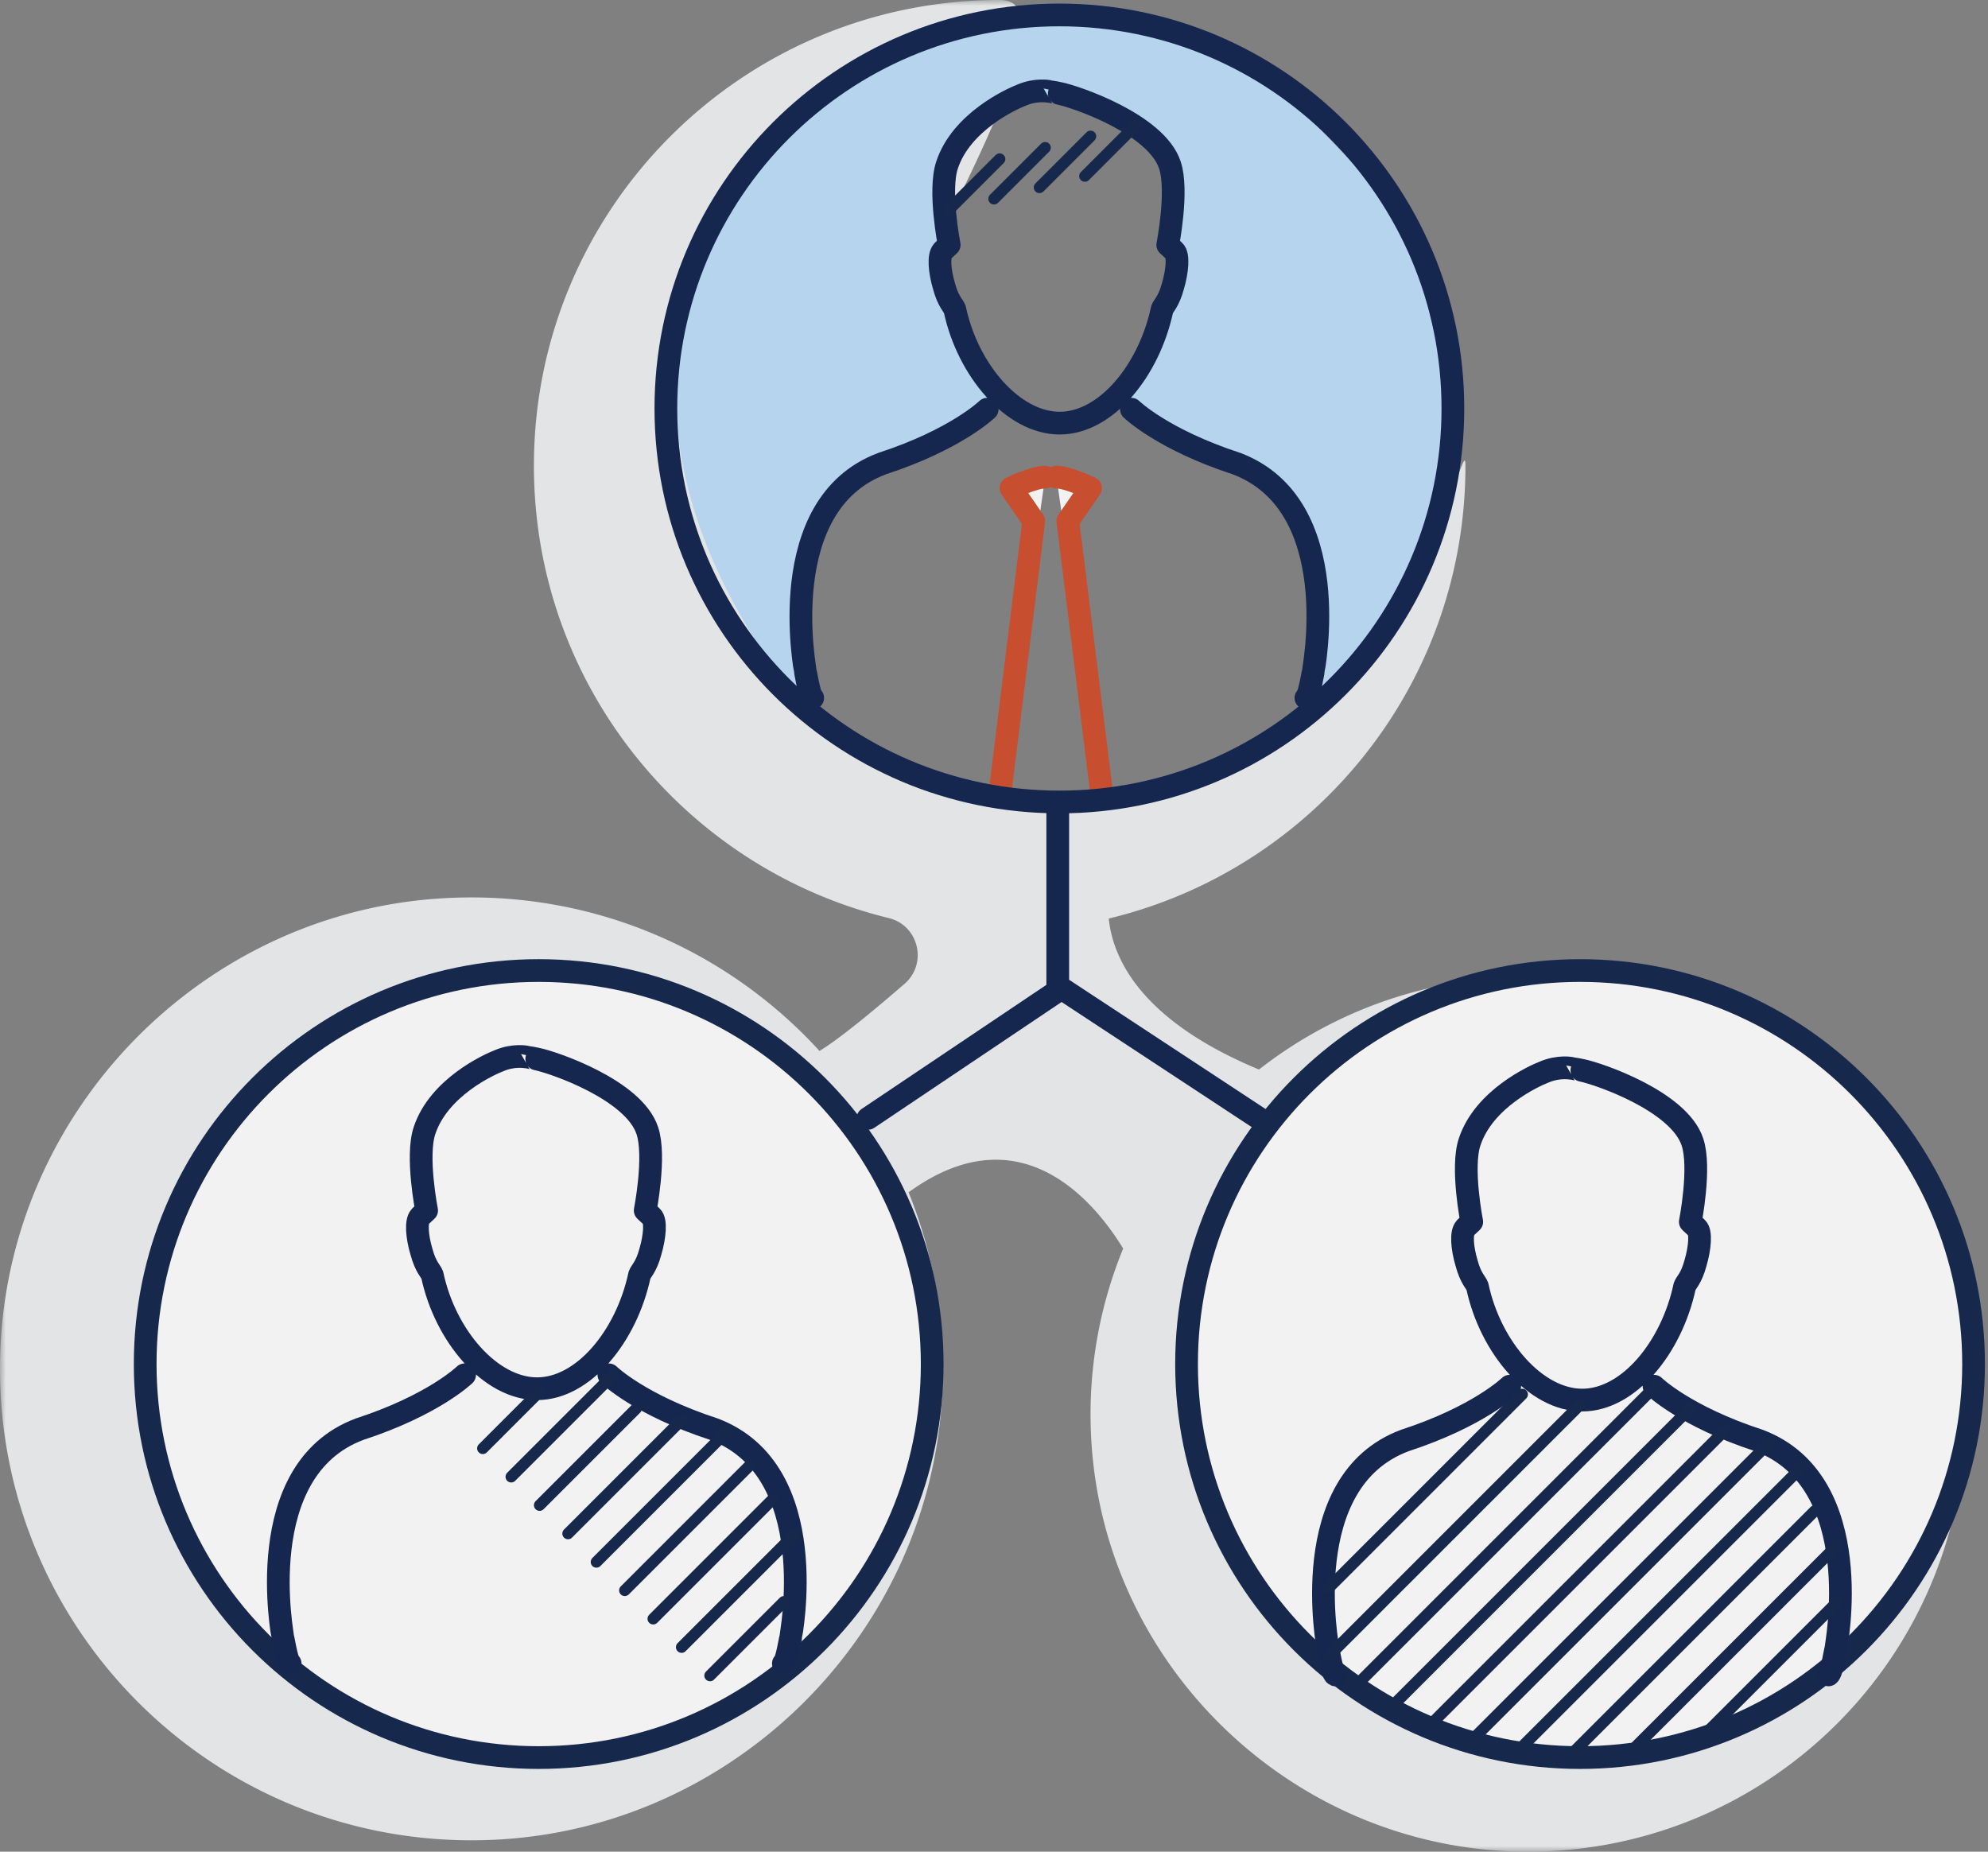
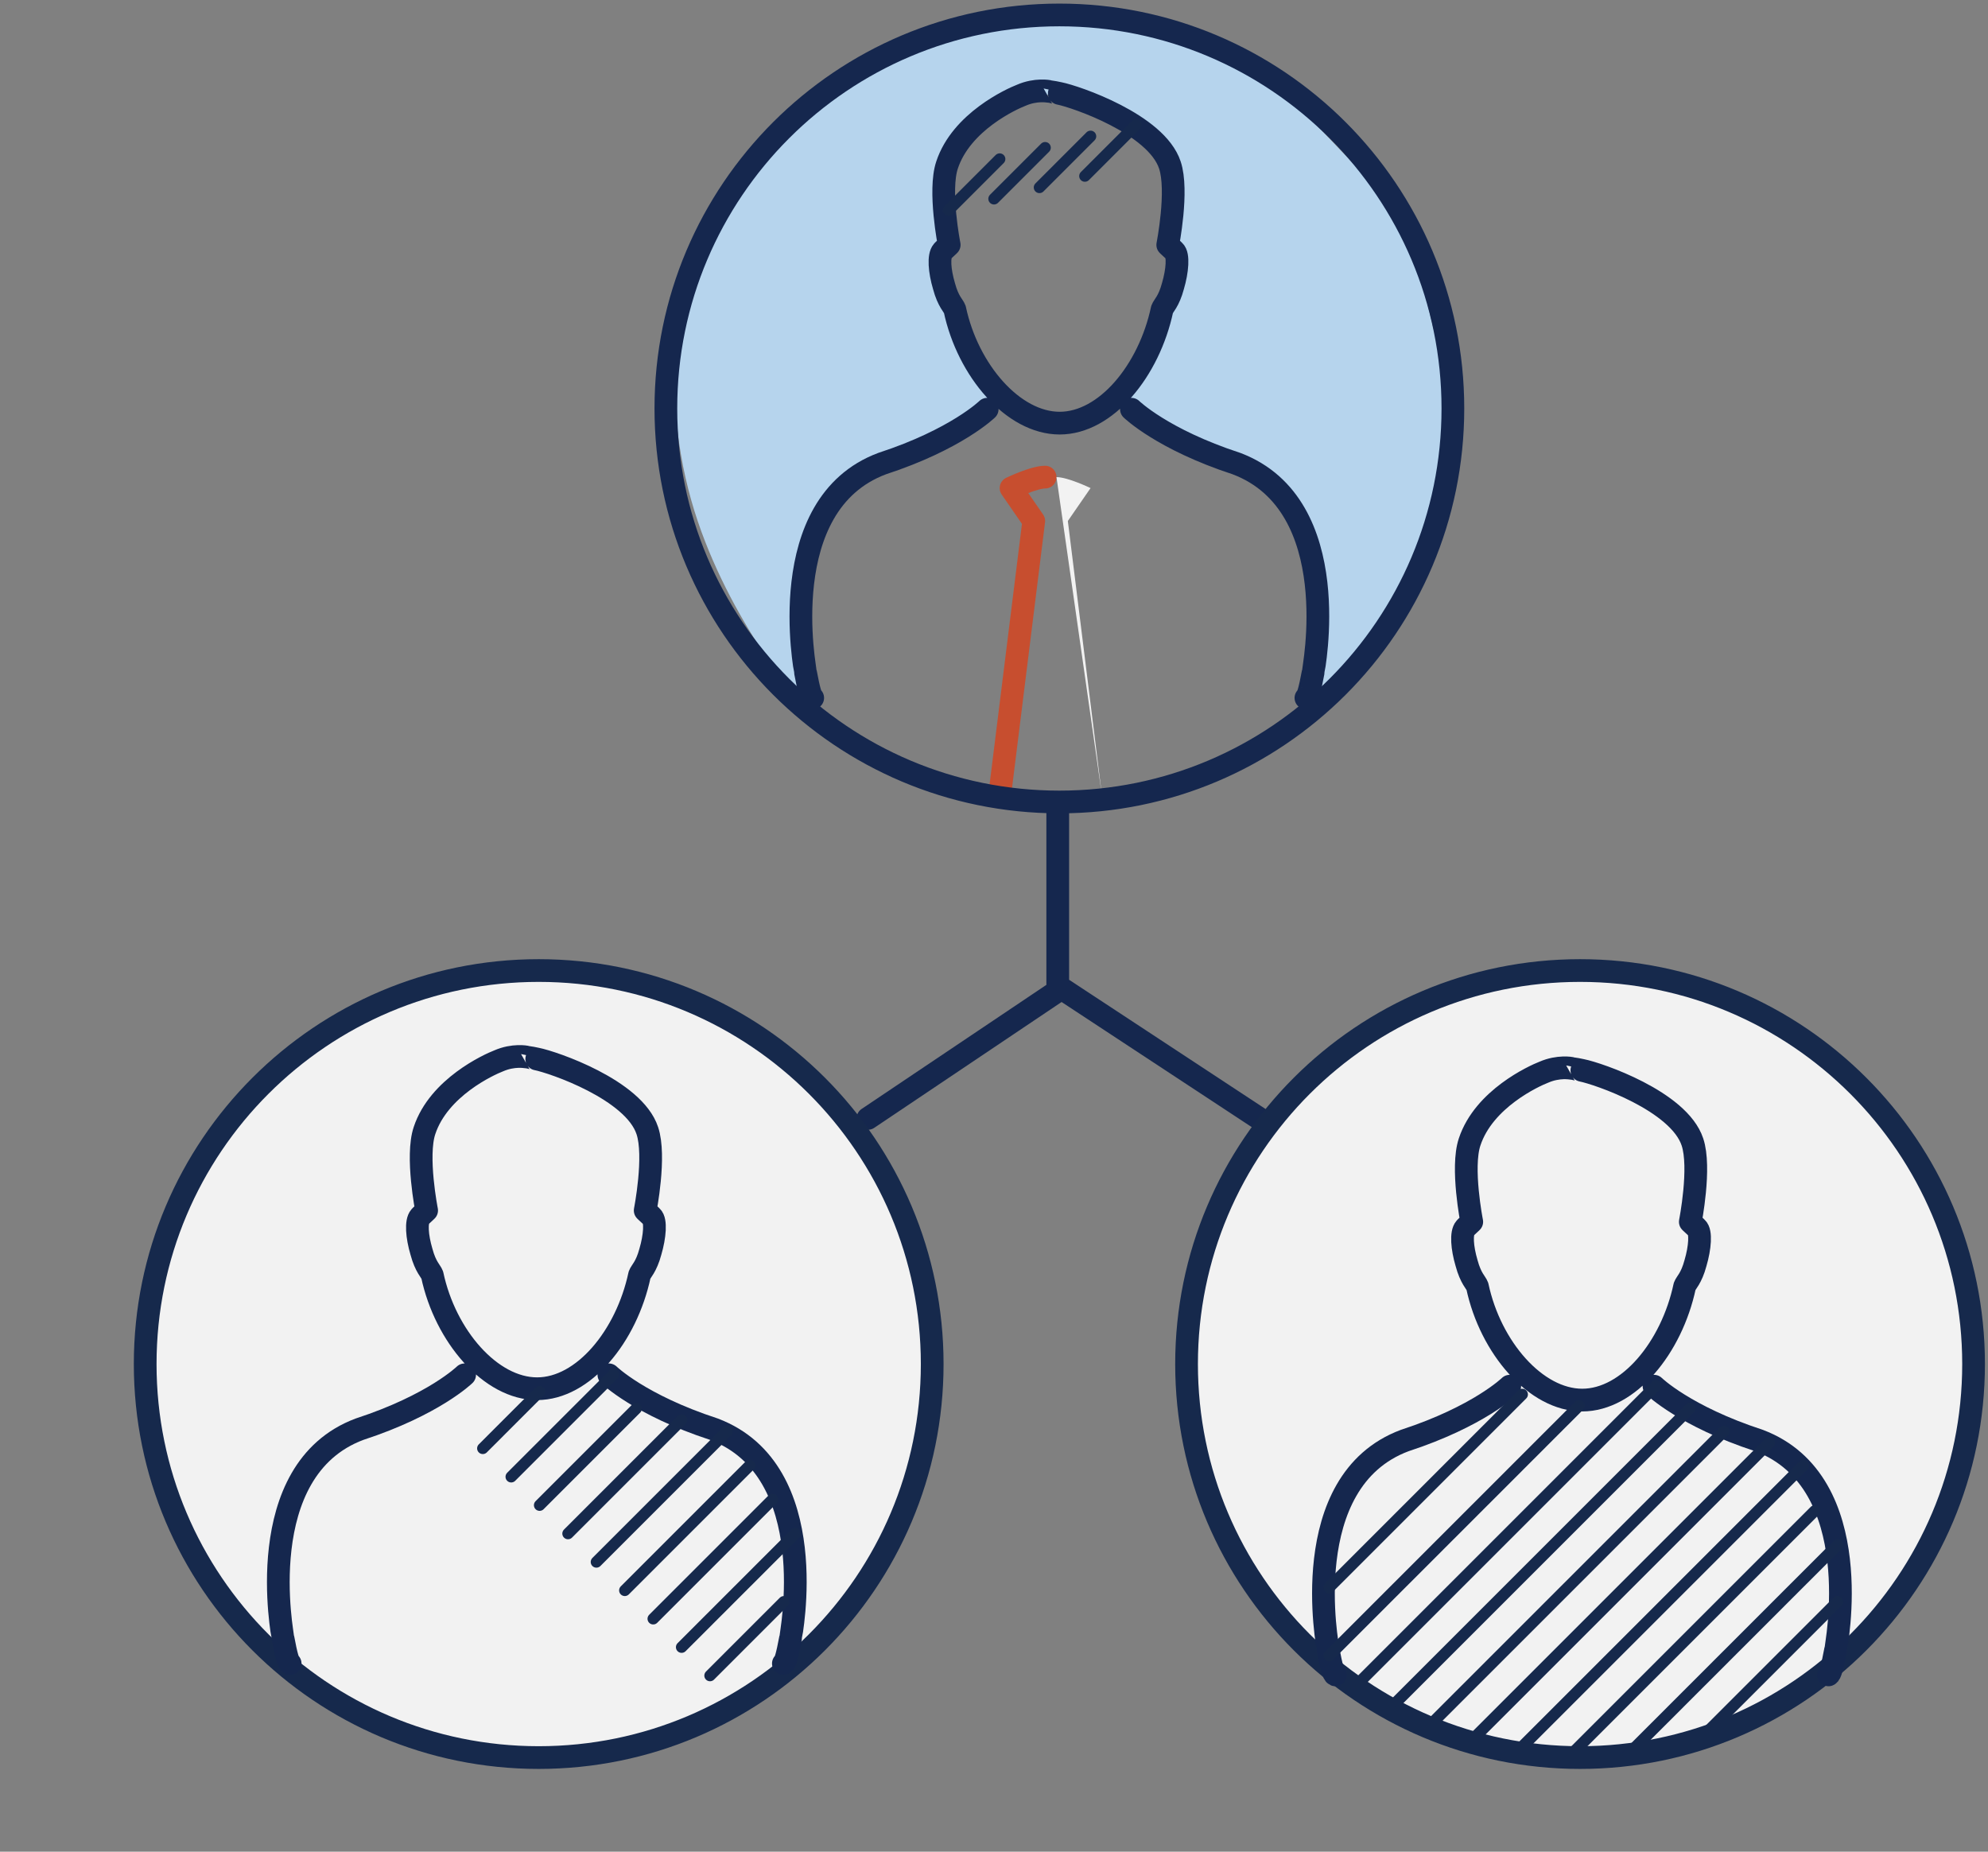
<svg xmlns="http://www.w3.org/2000/svg" xmlns:xlink="http://www.w3.org/1999/xlink" width="175" height="163">
  <rect width="100%" height="100%" fill="#808080" stroke="none" />
  <defs>
-     <path id="a" d="M0 0h173v163H0z" />
-   </defs>
+     </defs>
  <g fill="none" fill-rule="evenodd">
    <g>
      <mask id="b" fill="#fff">
        <use xlink:href="#a" />
      </mask>
      <path fill="#E3E4E5" d="M134.62 86a38.327 38.327 0 0 0-23.795 8.151C100.48 89.85 97.97 84.441 97.6 80.858 115.61 76.536 129 60.337 129 41c0-4.643-5 28-35 30-15.247 1.017-21.252-6.492-26-11-7.352-6.979 30.937-60 20-60-22.644 0-41 18.356-41 41 0 19.278 13.307 35.438 31.236 39.817 2.644.646 3.441 4.016 1.383 5.795-2.84 2.458-5.804 4.895-7.479 5.901-8.199-8.97-20.28-14.329-33.586-13.411C17.81 80.534 1.14 97.515.058 118.28c-1.28 24.576 18.834 44.79 43.376 43.676 20.795-.944 37.893-17.534 39.448-38.292a41.457 41.457 0 0 0-2.902-18.704c9.85-7.171 16.398.863 18.89 4.949a38.464 38.464 0 0 0-2.77 17.381c1.397 19.689 17.865 35.301 37.6 35.702 21.4.435 38.924-16.595 39.294-37.807.371-21.312-17.059-39.12-38.374-39.185" mask="url(#b)" />
    </g>
    <path fill="#B6D4ED" d="M70.25 61.625l.25-2.125 1-13 5-6 8.25-2.875 3-3L82.5 23.5l1-4v-6L90.625 8l5.75 1.25 6.125 4.25.75 8.875.25 4.125-5.375 8.75 8.125 4.875 6 2.625 3.625 8.25-.125 11.5 7.875-10.5 4.875-13.5-4.625-19.125L113.5 8.5s-19.262-20.016-45.375 3.875c-9.105 8.33-10.235 21.197-7.268 31.69 2.778 9.82 9.393 17.56 9.393 17.56" />
-     <path fill="#F2F2F2" d="M88 70l3-24.138-2-2.896S91 42 92 42" />
    <path stroke="#C74E2F" stroke-linecap="round" stroke-linejoin="round" stroke-width="2" d="M88 70l3-24.138-2-2.896S91 42 92 42" />
    <path fill="#F2F2F2" d="M97 70l-3-24.138 2-2.896S94 42 93 42" />
-     <path stroke="#C74E2F" stroke-linecap="round" stroke-linejoin="round" stroke-width="2" d="M97 70l-3-24.138 2-2.896S94 42 93 42" />
    <path stroke="#15274E" stroke-linecap="round" stroke-linejoin="round" stroke-width="2" d="M76.403 98.451l17.041-11.445 18.041 11.868M93.111 71.457v15.278M127.895 35.956c0 19.132-15.508 34.642-34.64 34.642-19.131 0-34.64-15.51-34.64-34.642 0-19.13 15.509-34.64 34.64-34.64 19.132 0 34.64 15.51 34.64 34.64z" />
    <path fill="#F2F2F2" d="M82.06 120.076c0 19.132-15.508 34.641-34.64 34.641s-34.64-15.509-34.64-34.64c0-19.133 15.508-34.642 34.64-34.642s34.64 15.51 34.64 34.641" />
    <path stroke="#16294C" stroke-linecap="round" stroke-linejoin="round" stroke-width="2" d="M82.06 120.076c0 19.132-15.508 34.641-34.64 34.641s-34.64-15.509-34.64-34.64c0-19.133 15.508-34.642 34.64-34.642s34.64 15.51 34.64 34.641z" />
    <path stroke="#15274E" stroke-linecap="round" stroke-linejoin="round" stroke-width="2" d="M68.959 146.438c.154-.063.331-.624.635-2.256-.003-.113 2.93-14.712-6.749-18.372-6.532-2.133-9.246-4.785-9.246-4.785M40.9 121.024s-2.715 2.652-9.246 4.785c-9.64 3.602-6.746 18.26-6.748 18.372.303 1.632.48 2.194.635 2.256M57.375 107.112l-.081-.088c-.543-.497-.5-.469-.5-.469s.946-4.773.187-7.03c-1.191-3.606-8.305-6.023-9.733-6.304.001-.003-.867-.176-.923-.176 0 0-1.122-.227-2.424.34-.846.326-5.276 2.334-6.533 6.14-.759 2.257.188 7.03.188 7.03s.042-.028-.5.47l-.081.087c-.368.416-.277 1.721.125 3.077.363 1.36.837 1.724.95 2.042 1.151 5.403 5.152 10.017 9.23 10.017s7.868-4.614 9.019-10.017c.113-.318.588-.683.951-2.042.401-1.357.502-2.75.125-3.077z" />
    <path fill="#F2F2F2" d="M173.73 120.076c0 19.132-15.508 34.641-34.64 34.641s-34.64-15.509-34.64-34.64c0-19.133 15.508-34.642 34.64-34.642 19.131 0 34.64 15.51 34.64 34.641" />
    <path stroke="#16294C" stroke-linecap="round" stroke-linejoin="round" stroke-width="2" d="M173.73 120.076c0 19.132-15.508 34.641-34.64 34.641s-34.64-15.509-34.64-34.64c0-19.133 15.508-34.642 34.64-34.642 19.131 0 34.64 15.51 34.64 34.641z" />
    <path stroke="#15274E" stroke-linecap="round" stroke-linejoin="round" stroke-width="2" d="M160.959 147.438c.154-.063.331-.624.635-2.256-.003-.113 2.93-14.712-6.749-18.372-6.532-2.133-9.246-4.785-9.246-4.785M132.9 122.024s-2.715 2.652-9.245 4.785c-9.642 3.602-6.746 18.26-6.749 18.372.304 1.632.48 2.194.635 2.256M149.375 108.112l-.081-.088c-.543-.497-.5-.469-.5-.469s.946-4.773.187-7.03c-1.191-3.606-8.305-6.023-9.733-6.304.001-.003-.867-.176-.923-.176 0 0-1.122-.227-2.424.34-.846.326-5.276 2.334-6.533 6.14-.759 2.257.188 7.03.188 7.03s.042-.028-.5.47l-.081.087c-.368.416-.277 1.721.125 3.077.363 1.36.837 1.724.95 2.042 1.151 5.403 5.152 10.017 9.23 10.017s7.868-4.614 9.019-10.017c.113-.318.588-.683.951-2.042.401-1.357.502-2.75.125-3.077z" />
    <path stroke="#16294C" stroke-linecap="round" stroke-linejoin="round" d="M161.75 141l-11.875 11.875M161.75 136L143 154.75M159.75 133L138 154.75M158.75 129l-25 25M155.75 127L130 152.75M151.75 126l-26 26M148.75 124L123 149.75M145.75 122L119 148.75M139 123.75l-22 22M134 122.75l-17 17" />
    <path stroke="#15274E" stroke-linecap="round" stroke-linejoin="round" stroke-width="2" d="M114.959 61.438c.154-.063.331-.625.635-2.257-.003-.112 2.93-14.712-6.749-18.371-6.532-2.134-9.246-4.785-9.246-4.785M86.9 36.024s-2.715 2.652-9.245 4.785c-9.642 3.602-6.746 18.26-6.749 18.372.304 1.632.48 2.194.635 2.256M103.375 22.112l-.081-.088c-.543-.497-.5-.469-.5-.469s.946-4.773.187-7.03c-1.191-3.606-8.305-6.023-9.733-6.304.001-.003-.867-.176-.923-.176 0 0-1.122-.227-2.424.34-.846.326-5.276 2.334-6.533 6.14-.759 2.257.188 7.03.188 7.03s.042-.028-.5.47l-.081.087c-.368.416-.277 1.721.125 3.077.363 1.36.837 1.724.95 2.042 1.151 5.403 5.152 10.017 9.23 10.017s7.868-4.614 9.019-10.017c.113-.318.588-.683.951-2.042.401-1.357.502-2.75.125-3.077z" />
    <path stroke="#16294C" stroke-linecap="round" stroke-linejoin="round" d="M47.5 122.5l-5 5M54 121l-9 9M56 124l-8.5 8.5M60 125l-10 10M64 126l-11.5 11.5M66 129l-11 11M68 132l-10.5 10.5M70 135l-10 10M69 141l-6.5 6.5M88 14l-4.5 4.5M92 13l-4.5 4.5M96 12l-4.5 4.5M100 11l-4.5 4.5" />
  </g>
</svg>